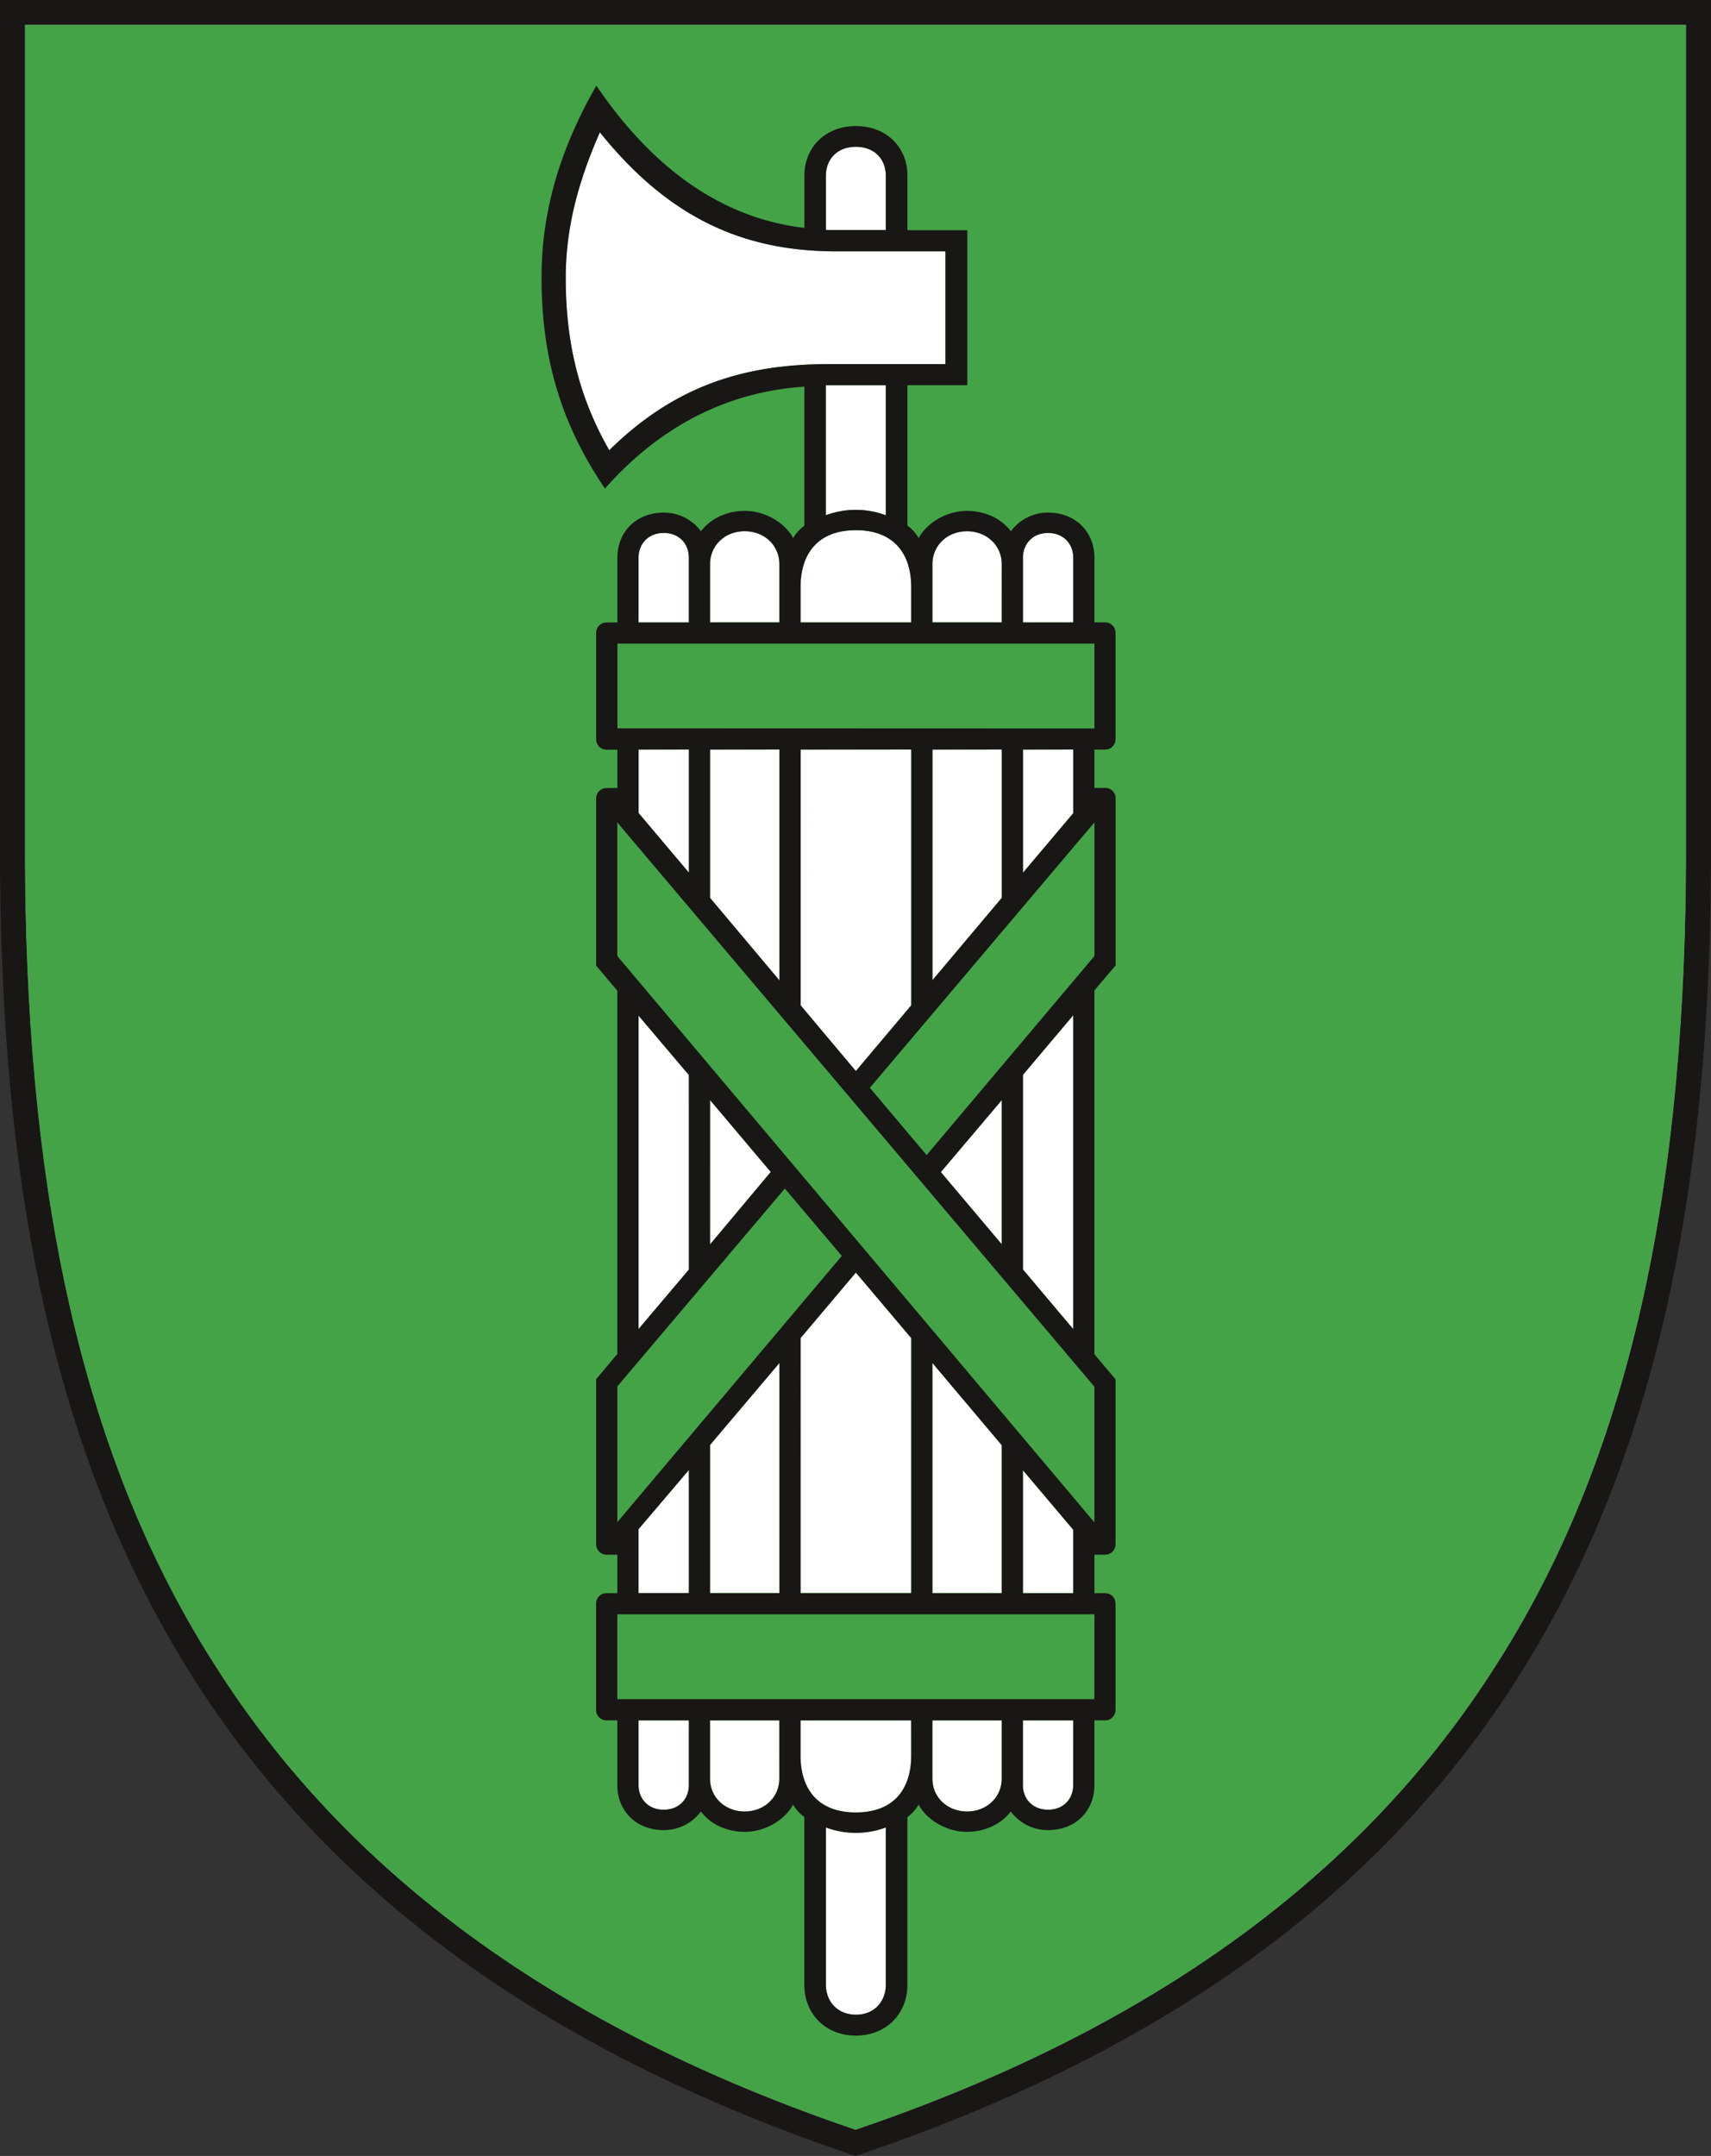
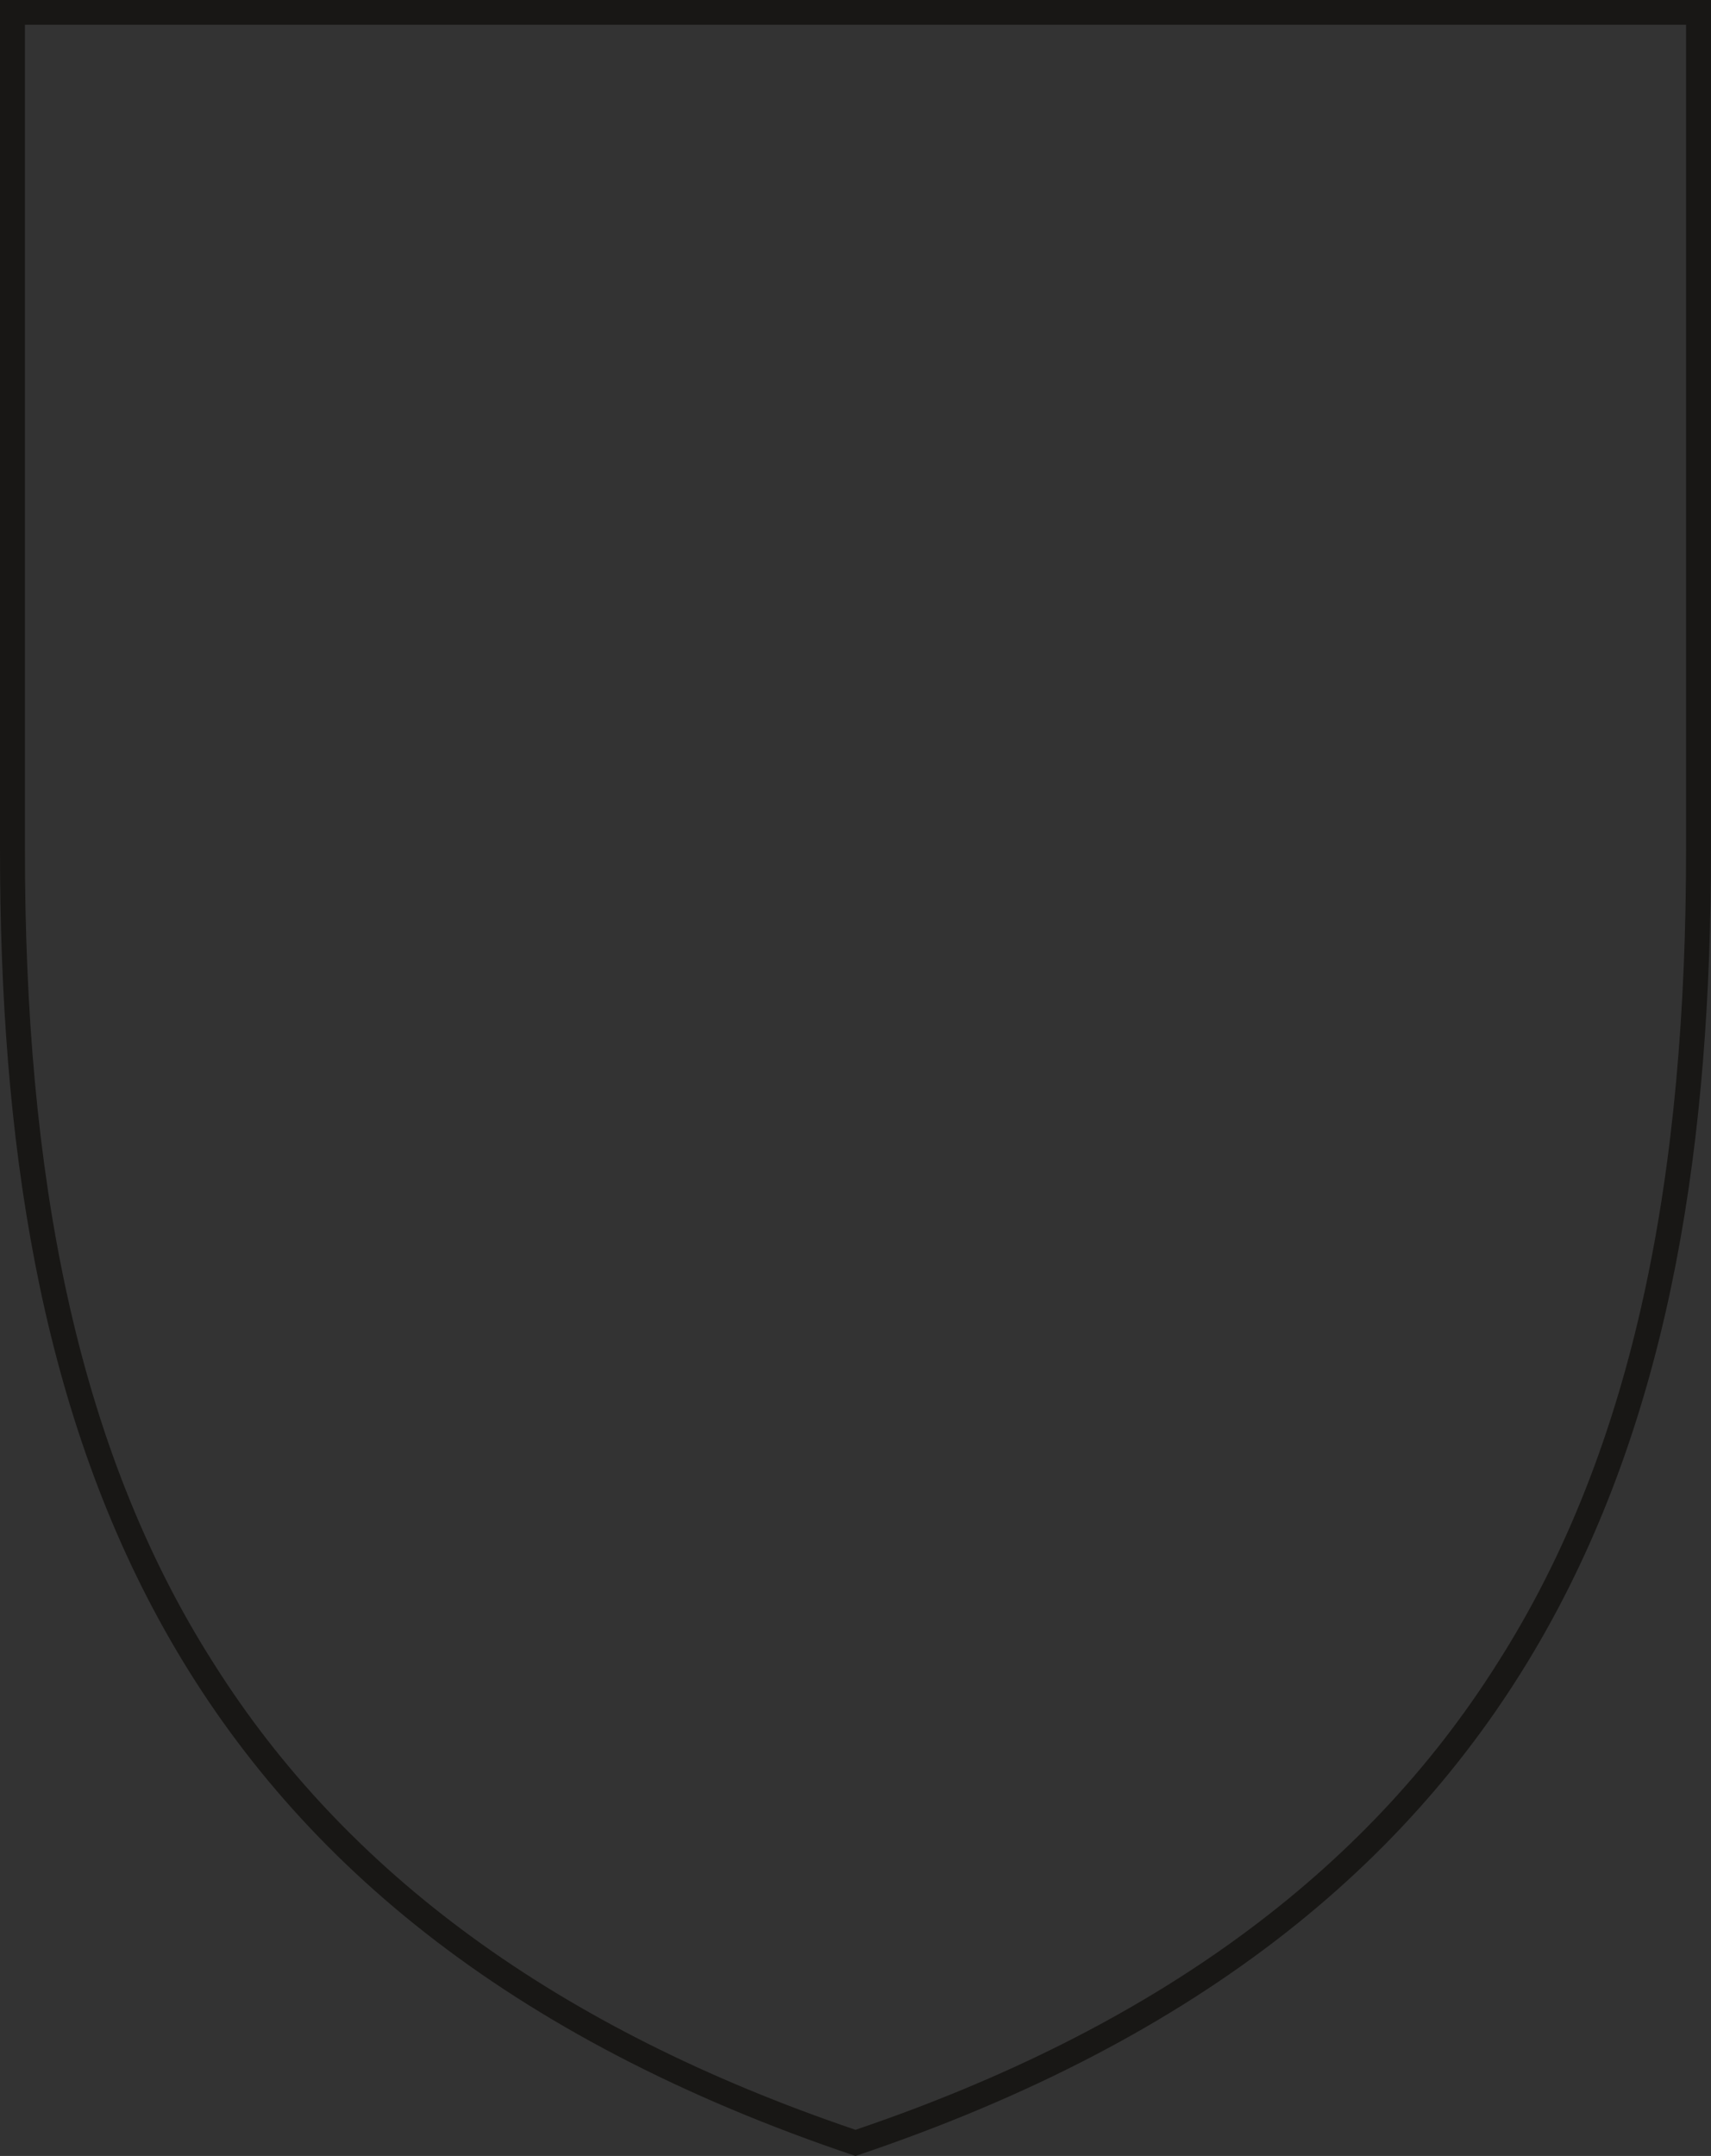
<svg xmlns="http://www.w3.org/2000/svg" viewBox="0 0 728.47 917.86">
  <rect x="0" y="0" width="728.47" height="917.86" fill="#333333" stroke="none" />
-   <path d="M773.71-150.46V200.61c0,136.61-21.11,253.85-80.55,346.81C637,636.34,547.28,702.54,420.08,745.72,292.88,702.54,203.14,636.34,147,547.42c-59.43-93-80.54-210.2-80.54-346.81V-150.46Z" transform="translate(-55.85 161)" style="fill:#fff" />
-   <path d="M66.45-150.46V200.61c0,136.61,21.11,253.85,80.54,346.81,56.15,88.92,145.89,155.12,273.09,198.3C547.28,702.54,637,636.34,693.16,547.42c59.44-93,80.55-210.2,80.55-346.81V-150.46Zm341,64.38c0-7.23,4.91-12.42,12.78-12.42S433-93.31,433-86.08v23H407.48ZM296.71-42.81c0-22.31,6-42.43,14.54-61.86C340-68.92,371.44-54,411.8-54h46.58V-6H409c-37.49,0-66.47,9.86-93.78,36.66C302.29,8,296.71-15.23,296.71-42.81ZM433,3V58.36a36.63,36.63,0,0,0-25.55,0V3ZM358.15,307.34,384,337.94l-25.87,30.83Zm-9,291.58c0,6.05-4.26,10.54-10.71,10.54s-10.71-4.49-10.71-10.54V571.41h21.43Zm0-81.67H327.71v-27.2l21.42-25.22Zm0-137.76L327.71,404.8V271.4l21.42,25.28Zm0-168.93-21.42-25.38V158.13h21.42Zm0-106.6H327.71V76.45c0-6,4.25-10.54,10.71-10.54s10.71,4.49,10.71,10.54ZM387.67,596.2c0,7.93-6.37,14-14.76,14s-14.77-6.06-14.77-14V571.41h29.52Zm0-79H358.15V454.17l29.53-34.88Zm0-260.85-29.53-35.13V158.13h29.53Zm0-152.44H358.15V79.17c0-7.93,6.37-14,14.76-14s14.76,6.06,14.76,14Zm32.58,592.76c-7.87,0-12.78-5.62-12.78-12.86V617A36.63,36.63,0,0,0,433,617v66.85C433,691.1,428.12,696.72,420.26,696.72Zm23.55-110.37c0,14.41-7.49,24.28-23.57,24.28s-23.56-9.87-23.56-24.28V571.41h47.12Zm0-69.1H396.69V408.64l23.53-27.89,23.59,27.91Zm0-250.25-23.6,28-23.52-28V158.13h47.12Zm0-163H396.69V89c0-14.41,7.49-24.28,23.56-24.28S443.81,74.61,443.81,89ZM482.35,596.2c0,7.93-6.38,14-14.78,14s-14.75-6.06-14.75-14V571.41h29.53Zm0-79H452.83v-98l29.52,35Zm0-148.54L456.42,338l25.93-30.64Zm0-147.42-29.52,35.06V158.13h29.52Zm0-117.33H452.83V79.17c0-7.93,6.36-14,14.75-14s14.77,6.06,14.77,14Zm30.43,495c0,6.05-4.25,10.54-10.71,10.54s-10.71-4.49-10.71-10.54V571.41h21.43Zm0-81.67H491.37V464.93l21.42,25.3Zm0-112.4L491.37,379.4V296.6l21.42-25.39Zm0-219.63-21.42,25.37V158.13h21.42Zm0-81.26H491.37V76.45c0-6,4.25-10.54,10.71-10.54s10.71,4.49,10.71,10.54Z" transform="translate(-55.85 161)" style="fill:#44a347" />
  <path d="M55.85-161V200.61c0,244.93,65.55,455.9,364.23,556.25C718.76,656.51,784.31,445.54,784.31,200.61V-161Zm717.86,10.54V200.61c0,136.61-21.11,253.85-80.55,346.81C637,636.34,547.28,702.54,420.08,745.72,292.88,702.54,203.14,636.34,147,547.42c-59.43-93-80.54-210.2-80.54-346.81V-150.46Z" transform="translate(-55.85 161)" style="fill:#181715" />
-   <path d="M530.84,250V178.75a4.39,4.39,0,0,0-4.52-4.31h-4.51V158.13h4.48a4.42,4.42,0,0,0,4.51-4.34V108.3a4.42,4.42,0,0,0-4.51-4.34h-4.48V76.45c0-11-8-19.22-19.79-19.22a19.6,19.6,0,0,0-15.78,7.93c-4-5.27-10.79-8.66-18.72-8.66-9.18,0-17.44,5.61-20.53,11.59a17.4,17.4,0,0,0-4.79-5.33V3h25.5V-63h-25.5V-86.22c0-12.23-9.09-21.11-21.93-21.11s-21.94,8.88-21.94,21.11V-64C365-67.8,334.79-87.56,309.76-124.55c-14.1,24.65-23.35,51.15-23.35,81.74,0,35.2,8.86,63.05,27,89.8C335.8,21.67,364,5.89,398.32,3.62V62.83a17,17,0,0,0-4.79,5.26c-3.09-6-11.35-11.59-20.53-11.59-7.94,0-14.68,3.39-18.72,8.66a19.61,19.61,0,0,0-15.78-7.93c-11.82,0-19.79,8.18-19.79,19.22V104h-4.54a4.43,4.43,0,0,0-4.51,4.34v45.49a4.43,4.43,0,0,0,4.51,4.34h4.53v16.31h-4.53a4.44,4.44,0,0,0-4.51,4.37v71.24l9,10.67V415.43l-9,10.73v70.35a4.46,4.46,0,0,0,4.52,4.38h4.49v16.36h-4.53a4.43,4.43,0,0,0-4.51,4.34v45.49a4.42,4.42,0,0,0,4.51,4.33h4.53v27.51c0,11,8,19.22,19.8,19.22a19.62,19.62,0,0,0,15.78-7.93c4,5.27,10.78,8.66,18.72,8.66,9.17,0,17.44-5.61,20.53-11.59a17.13,17.13,0,0,0,4.79,5.26V684c0,12.42,9.1,21.62,21.95,21.62s21.93-9.2,21.93-21.62v-71.4a17.4,17.4,0,0,0,4.79-5.33c3.09,6,11.35,11.59,20.53,11.59,7.93,0,14.68-3.39,18.72-8.66A19.59,19.59,0,0,0,502,618.14c11.83,0,19.8-8.18,19.8-19.22V571.41h4.49a4.42,4.42,0,0,0,4.51-4.33V521.59a4.42,4.42,0,0,0-4.51-4.34h-4.48V500.89h4.48a4.45,4.45,0,0,0,4.51-4.38v-70.3l-9-10.65V260.64ZM491.37,76.45c0-6,4.25-10.54,10.71-10.54s10.71,4.49,10.71,10.54V104H491.37Zm-38.54,2.72c0-7.93,6.36-14,14.75-14s14.77,6.06,14.77,14V104H452.83ZM407.48-86.08c0-7.23,4.91-12.42,12.78-12.42S433-93.31,433-86.08v23H407.48ZM315.24,30.69C302.29,8,296.71-15.23,296.71-42.81c0-22.31,6-42.43,14.54-61.86C340-68.92,371.44-54,411.8-54h46.58V-6H409C371.53-6,342.55,3.89,315.24,30.69ZM433,3V58.36a36.63,36.63,0,0,0-25.55,0V3ZM396.69,89c0-14.41,7.49-24.28,23.56-24.28S443.81,74.61,443.81,89V104H396.69Zm-38.53-9.85c0-7.93,6.37-14,14.76-14s14.76,6.06,14.76,14V104H358.15Zm-30.44-2.72c0-6,4.25-10.54,10.71-10.54s10.71,4.49,10.71,10.54V104H327.71Zm-9,72.64V113H521.81v36.14Zm194.1,9v27.09l-21.42,25.37V158.13Zm-30.44,0v63.16l-29.52,35.06V158.13Zm-38.54,0V267l-23.6,28-23.52-28V158.13Zm-56.13,0V256.4l-29.53-35.13V158.13Zm-38.55,0v52.43l-21.42-25.38V158.13ZM318.67,246V189.14L521.79,429.36v57.75Zm137.75,92,25.93-30.64v61.4Zm34.95,41.45V296.6l21.42-25.39V404.85Zm21.42,110.83v27H491.37V464.93Zm-30.44-36v63H452.83v-98ZM318.7,487V429.21L390,345l24.25,28.68Zm69-67.75v98H358.15V454.17Zm-38.55,45.54v52.42H327.71v-27.2Zm-21.42-60V271.4l21.42,25.28v82.81Zm30.44-36V307.34L384,337.94Zm38.54,39.87,23.53-27.89,23.59,27.91V517.25H396.69ZM349.13,598.92c0,6.05-4.26,10.54-10.71,10.54s-10.71-4.49-10.71-10.54V571.41h21.43Zm38.54-2.72c0,7.93-6.37,14-14.76,14s-14.77-6.06-14.77-14V571.41h29.52Zm32.59,100.52c-7.87,0-12.78-5.62-12.78-12.86V617A36.63,36.63,0,0,0,433,617v66.85C433,691.1,428.12,696.72,420.26,696.72Zm23.55-110.37c0,14.41-7.49,24.28-23.57,24.28s-23.56-9.87-23.56-24.28V571.41h47.12Zm38.54,9.85c0,7.93-6.38,14-14.78,14s-14.75-6.06-14.75-14V571.41h29.53Zm30.43,2.72c0,6.05-4.25,10.54-10.71,10.54s-10.71-4.49-10.71-10.54V571.41h21.43Zm9-36.54H318.69V526.24H521.81ZM450.36,330.76l-24.15-28.65,95.61-113V246Z" transform="translate(-55.85 161)" style="fill:#181715" />
</svg>